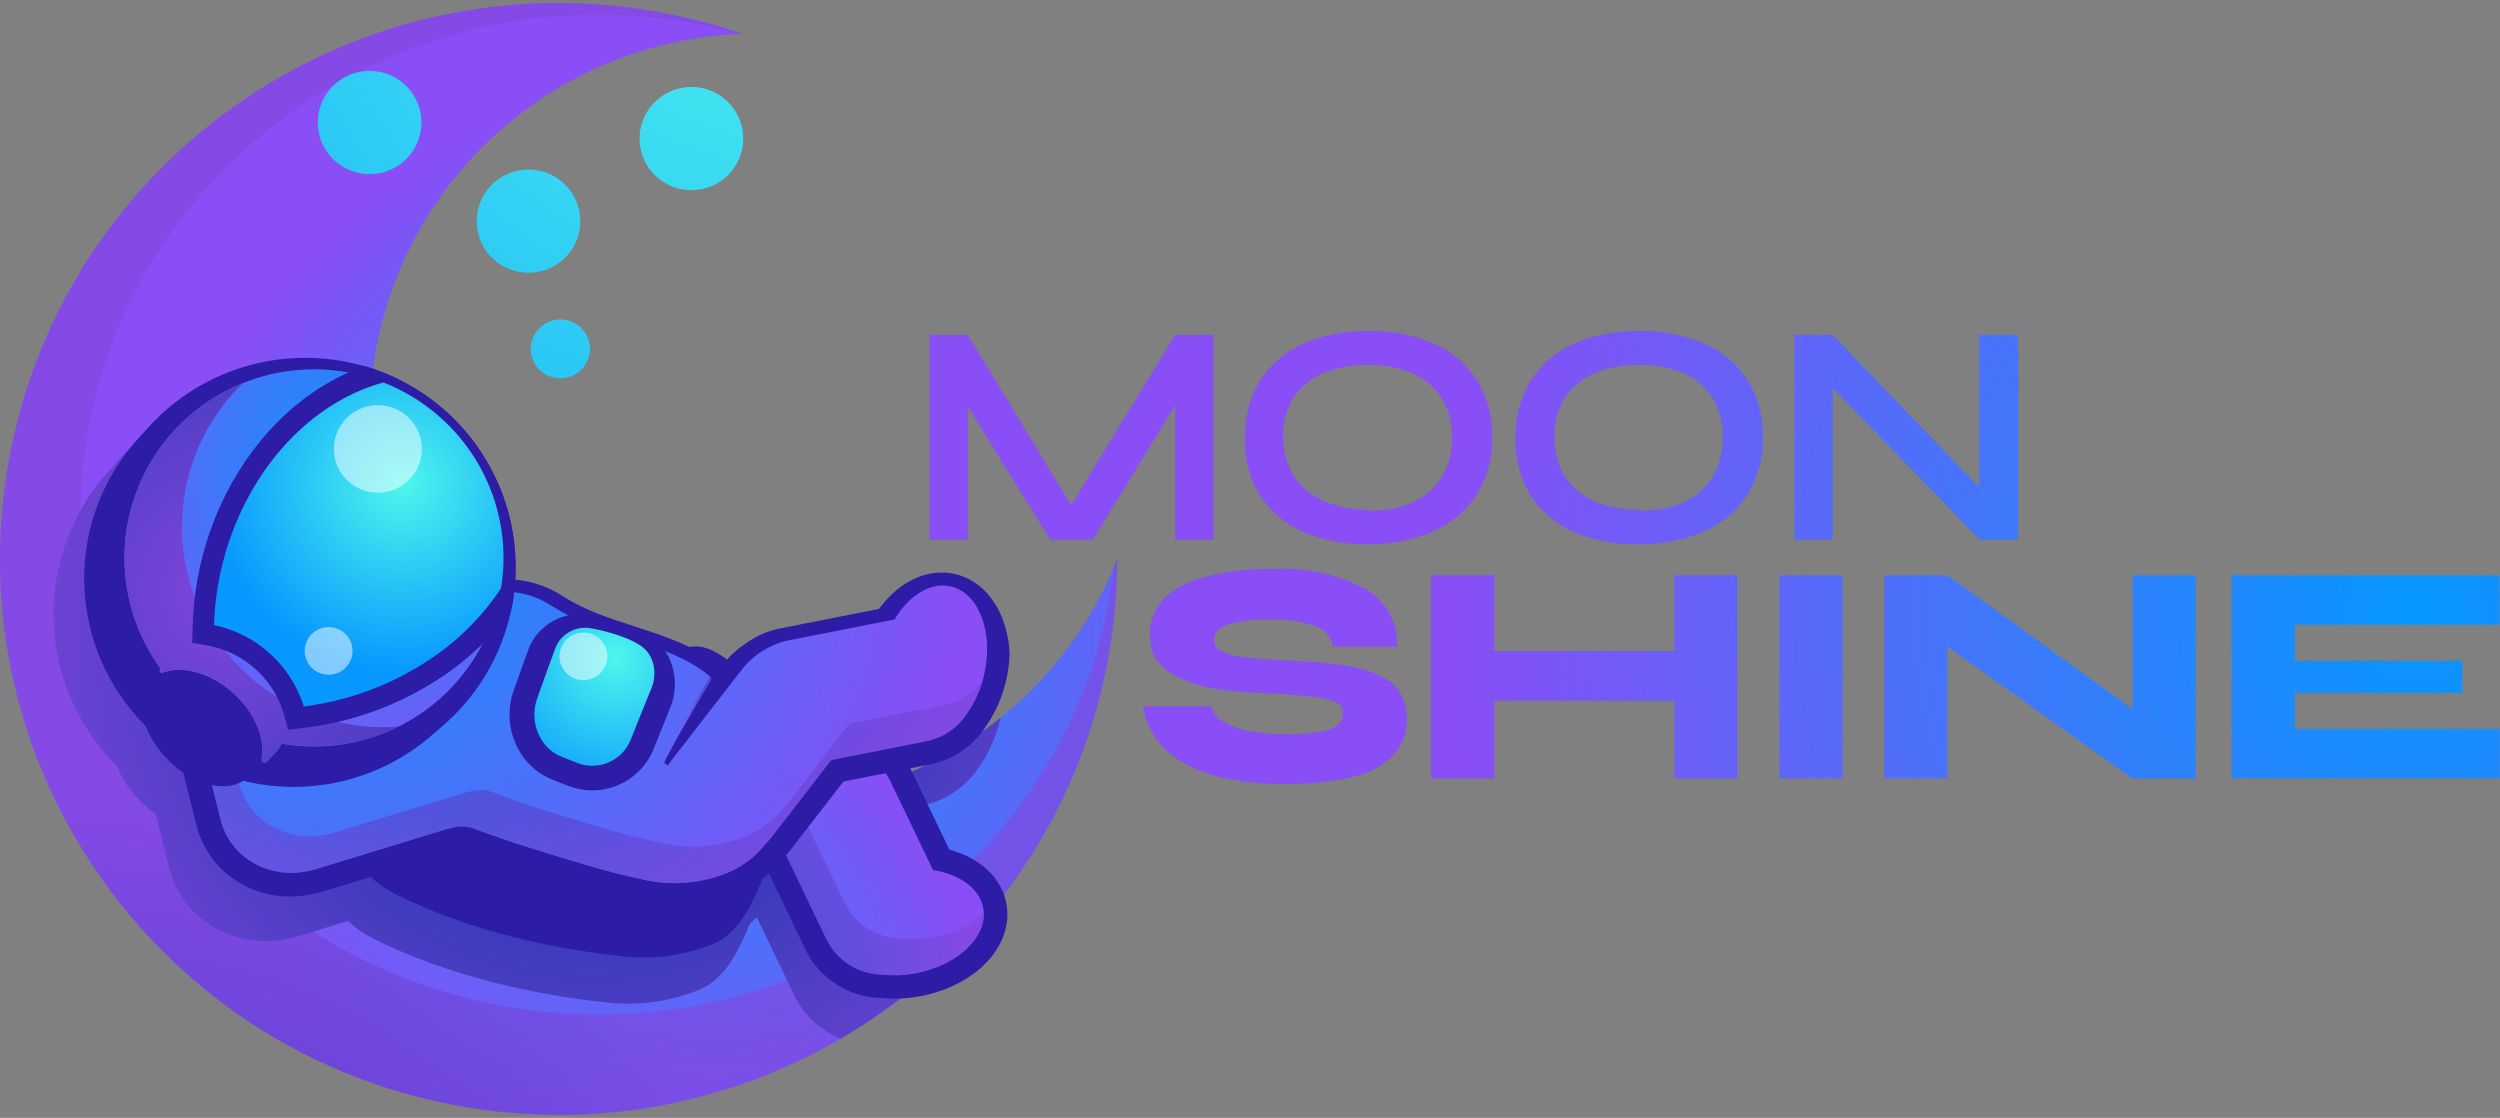
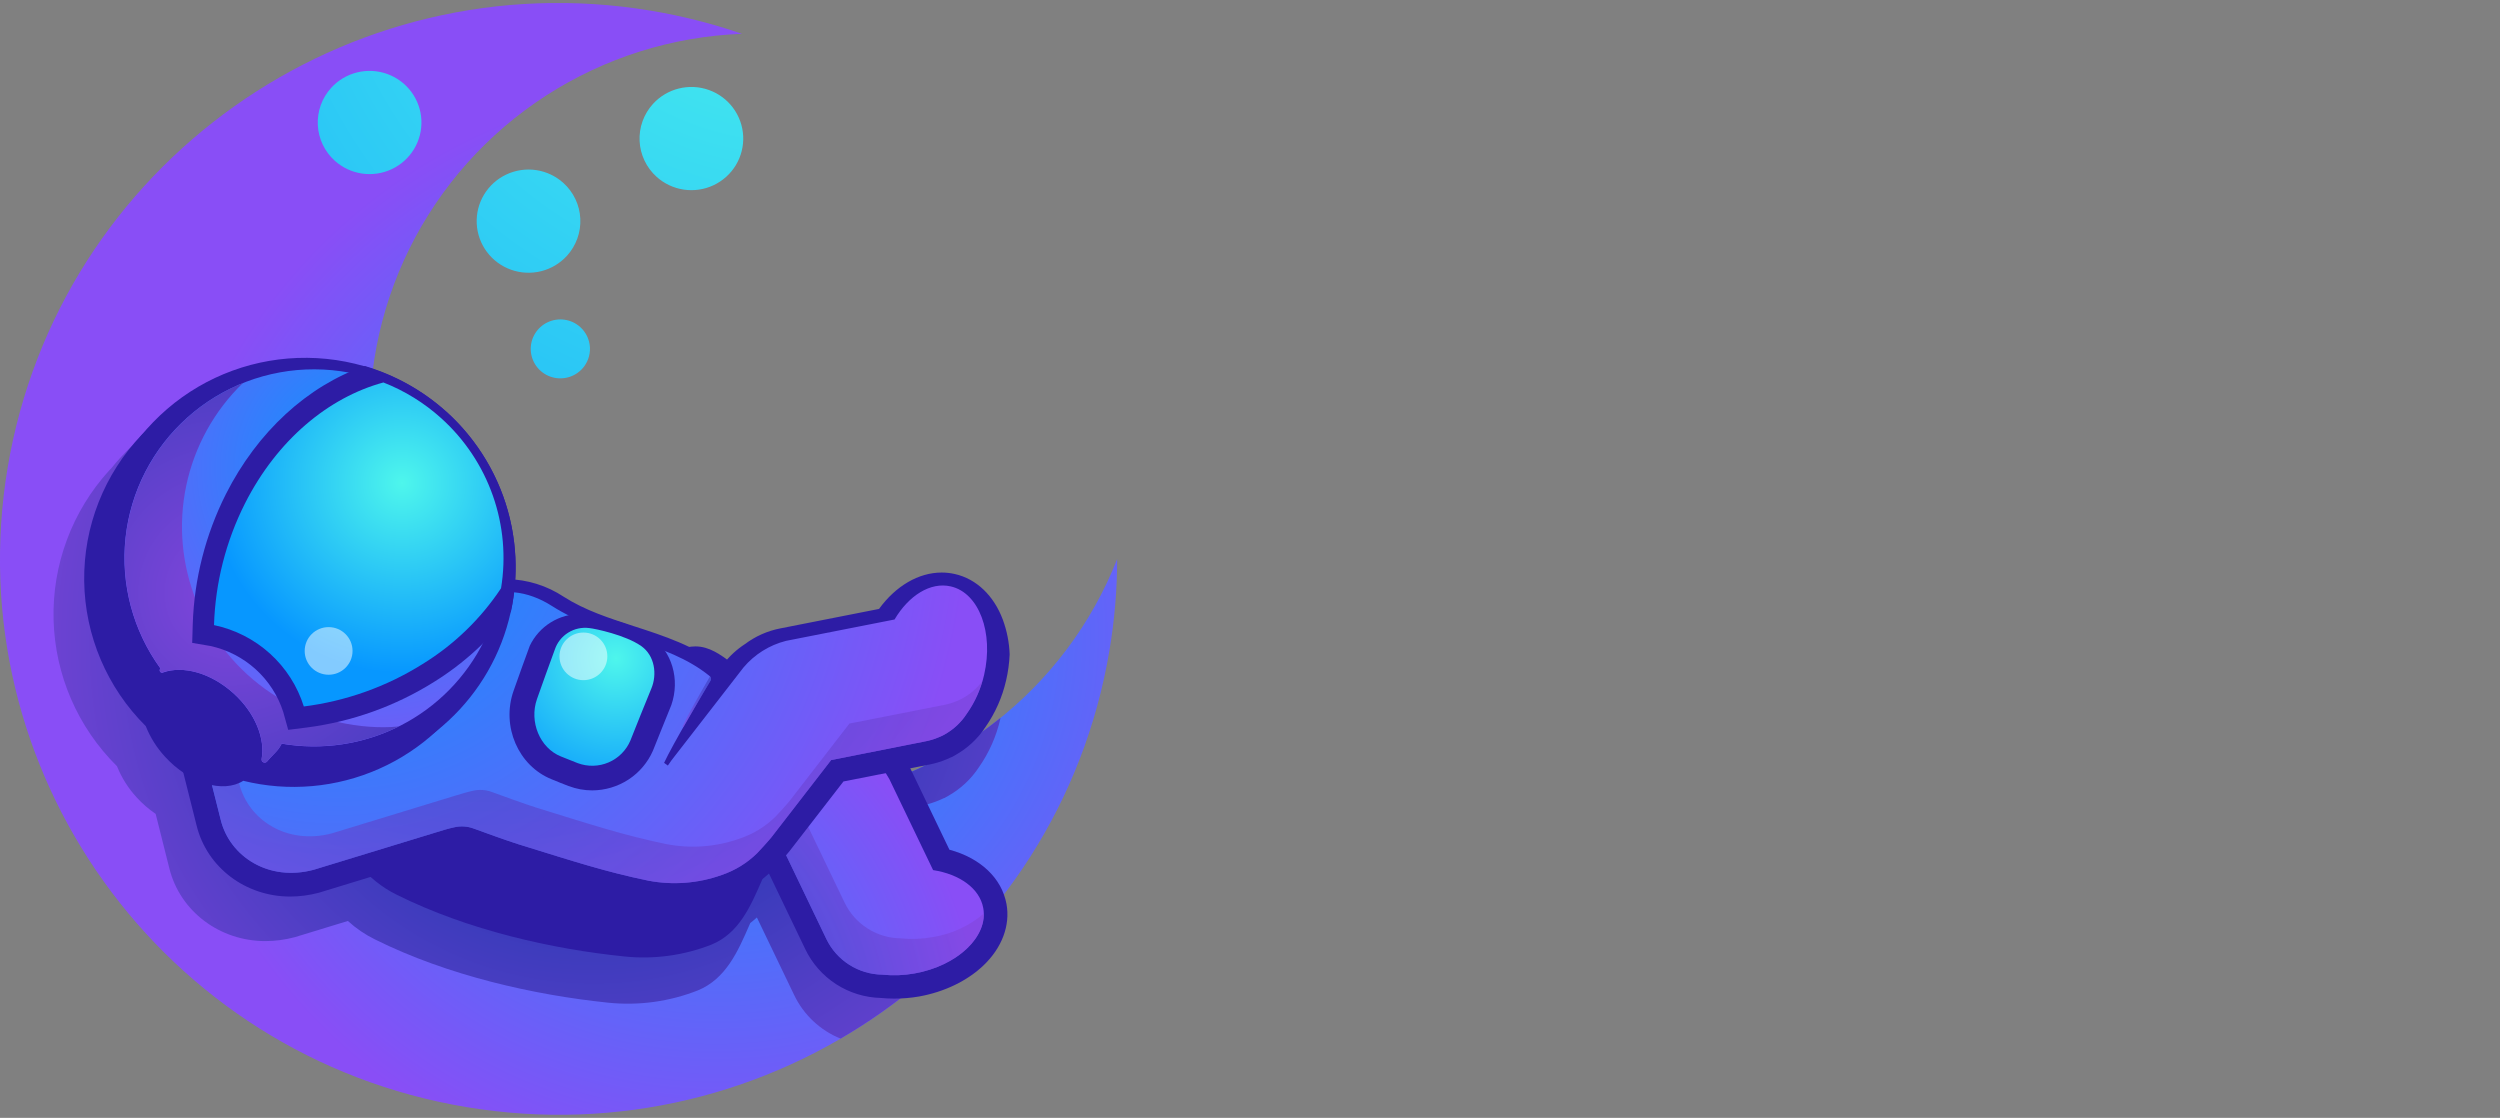
<svg xmlns="http://www.w3.org/2000/svg" width="823" height="368" viewBox="0 0 823 368" fill="none">
  <rect x="0" y="0" width="823" height="368" fill="#808080" stroke="none" />
-   <path fill-rule="evenodd" clip-rule="evenodd" d="M352.623 166.293L318.604 110.235H306V177.652H318.604V133.787L345.697 177.652H359.75L386.842 133.484V177.652H399.447V110.235H386.842L352.623 166.293ZM428.785 175.037C435.652 177.953 443.061 179.365 450.517 179.177C457.995 179.291 465.408 177.779 472.248 174.746C477.982 172.181 482.843 167.989 486.229 162.686C489.669 157.082 491.406 150.594 491.228 144.016C491.418 137.391 489.681 130.853 486.229 125.2C482.838 119.919 477.977 115.752 472.248 113.214C465.402 110.221 457.982 108.782 450.517 109C443.053 108.799 435.636 110.237 428.785 113.214C422.989 115.846 418.081 120.112 414.659 125.491C411.288 131.172 409.605 137.699 409.806 144.307C409.612 150.867 411.296 157.346 414.659 162.977C418.119 168.27 423.022 172.456 428.785 175.037ZM465.004 165.447C460.405 167.304 455.473 168.194 450.517 168.062V167.772C445.635 167.843 440.787 166.954 436.246 165.156C432.303 163.539 428.89 160.846 426.394 157.383C423.77 153.424 422.383 148.77 422.41 144.016C422.242 139.338 423.451 134.714 425.887 130.722C428.333 127.177 431.757 124.425 435.739 122.803C440.334 120.921 445.265 120.006 450.227 120.115C455.192 119.97 460.13 120.886 464.715 122.803C468.68 124.388 472.067 127.151 474.422 130.722C476.916 134.692 478.153 139.327 477.971 144.016C478.163 148.729 476.926 153.39 474.422 157.383C472.129 160.93 468.857 163.732 465.004 165.447ZM517.885 175.037C524.752 177.955 532.162 179.367 539.617 179.177C547.095 179.287 554.508 177.775 561.349 174.746C567.083 172.181 571.943 167.989 575.33 162.686C578.77 157.082 580.507 150.594 580.328 144.016C580.518 137.391 578.782 130.853 575.33 125.2C571.939 119.919 567.078 115.752 561.349 113.214C554.503 110.221 547.082 108.782 539.617 109C532.153 108.797 524.736 110.235 517.885 113.214C512.089 115.846 507.182 120.112 503.76 125.491C500.389 131.172 498.705 137.699 498.906 144.307C498.713 150.867 500.397 157.346 503.76 162.977C507.22 168.27 512.123 172.456 517.885 175.037ZM554.105 165.447C549.505 167.304 544.574 168.194 539.617 168.062V167.772C534.662 167.882 529.735 166.992 525.129 165.156C521.266 163.504 517.932 160.814 515.495 157.383C512.947 153.4 511.636 148.748 511.728 144.016C511.581 139.331 512.816 134.706 515.277 130.722C517.723 127.177 521.147 124.425 525.129 122.803C529.72 120.907 534.654 119.991 539.617 120.115C544.582 119.972 549.52 120.888 554.105 122.803C557.963 124.438 561.244 127.197 563.522 130.722C566.016 134.692 567.254 139.327 567.072 144.016C567.264 148.729 566.026 153.39 563.522 157.383C561.229 160.93 557.957 163.732 554.105 165.447ZM651.536 160.491V110.235H664.358V177.652H651.681L603.364 127.787V177.652H590.687V110.235H603.364L651.536 160.491ZM398.795 232.501H376.484C376.598 235.199 377.396 237.825 378.802 240.129C380.146 242.868 381.989 245.332 384.235 247.393C387.009 249.686 390.079 251.592 393.362 253.06C397.433 254.775 401.686 256.018 406.039 256.765C411.35 257.681 416.732 258.119 422.12 258.073C430.037 258.269 437.947 257.464 445.663 255.675C450.683 254.63 455.275 252.099 458.847 248.411C461.716 245.12 463.243 240.866 463.121 236.496C463.196 233.617 462.469 230.774 461.02 228.287C459.503 225.833 457.316 223.867 454.718 222.621C451.298 220.995 447.663 219.87 443.925 219.279C438.826 218.376 433.67 217.842 428.495 217.681L414.007 216.809C411.11 216.584 408.231 216.172 405.387 215.574C403.781 215.205 402.258 214.54 400.896 213.612C400.51 213.248 400.202 212.81 399.99 212.322C399.778 211.835 399.667 211.31 399.664 210.779C399.664 208.309 401.33 206.493 404.518 205.476C409.058 204.305 413.741 203.792 418.426 203.95C423.347 203.794 428.255 204.532 432.914 206.13C434.439 206.565 435.806 207.435 436.848 208.634C437.889 209.834 438.561 211.311 438.781 212.886H459.934C460.109 209.103 459.251 205.344 457.45 202.015C455.65 198.686 452.977 195.913 449.72 193.998C440.355 189.014 429.807 186.702 419.223 187.314C411.605 187.148 404.001 188.028 396.622 189.929C391.511 191.072 386.805 193.583 383.003 197.194C380.036 200.44 378.428 204.706 378.512 209.108C378.454 211.949 379.208 214.747 380.685 217.172C382.453 219.578 384.794 221.502 387.494 222.766C390.888 224.474 394.493 225.72 398.215 226.471C403.151 227.321 408.135 227.855 413.138 228.069C420.527 228.36 426.394 228.723 430.596 229.232C433.643 229.363 436.65 229.976 439.506 231.048C440.247 231.31 440.892 231.79 441.357 232.425C441.822 233.059 442.086 233.82 442.114 234.607C442.143 235.372 442.002 236.134 441.702 236.838C441.401 237.542 440.948 238.17 440.375 238.676C438.651 239.932 436.627 240.708 434.507 240.928C430.938 241.488 427.326 241.731 423.714 241.654C419.514 241.727 415.316 241.387 411.182 240.637C408.122 240.083 405.181 239.001 402.489 237.441C401.549 236.94 400.731 236.238 400.093 235.384C399.454 234.53 399.011 233.546 398.795 232.501ZM491.952 230.685V256.256H471.089V189.348H491.952V214.339H551.207V189.348H571.997V256.256H551.207V230.685H491.952ZM606.551 189.348H585.761V256.256H606.551V189.348ZM702.026 233.439V189.348H722.816V256.256H701.881L641.032 212.826V256.256H620.315V189.348H641.032L702.026 233.439ZM755.486 239.911V228.142H810.613V217.535H755.486V205.694H822.855V189.348H734.624V256.256H822.928V239.911H755.486Z" fill="url(#paint0_radial_64_210)" />
  <g clip-path="url(#clip0_64_210)">
    <path d="M367.775 184.032C367.757 194.114 366.907 204.177 365.234 214.12C348.515 313.801 253.761 381.109 153.596 364.463C53.432 347.817 -14.194 253.528 2.533 153.847C19.26 54.166 113.998 -13.133 214.171 3.505C224.405 5.203 234.477 7.754 244.282 11.132C221.322 12 199.025 19.03 179.752 31.477C160.479 43.925 144.947 61.328 134.799 81.842C124.652 102.357 120.268 125.221 122.111 148.012C123.954 170.804 131.956 192.676 145.269 211.312C158.581 229.948 176.71 244.655 197.735 253.875C218.761 263.096 241.9 266.487 264.704 263.69C287.508 260.892 309.127 252.011 327.273 237.985C345.419 223.959 359.417 205.312 367.783 184.016L367.775 184.032Z" fill="url(#paint1_radial_64_210)" />
-     <path opacity="0.6" d="M366.574 186.976C357.488 269.58 285.065 333.944 197.084 333.944C102.943 333.944 26.622 260.277 26.622 169.403C26.622 78.529 102.943 4.863 197.084 4.863C212.925 4.847 228.695 6.967 243.963 11.165H244.274C234.469 7.787 224.397 5.235 214.162 3.537C114.006 -13.101 19.26 54.207 2.525 153.879C-14.21 253.552 53.432 347.849 153.588 364.495C253.744 381.141 348.499 313.834 365.226 214.153C366.899 204.21 367.749 194.147 367.767 184.065C367.391 185.016 366.983 186 366.574 186.976Z" fill="url(#paint2_radial_64_210)" />
    <path d="M324.287 302.189C320.444 298.164 315.521 295.321 310.102 294L296.987 266.726C296.987 266.652 296.913 266.579 296.873 266.498L303.45 265.205C305.412 264.814 307.328 264.225 309.17 263.448C309.693 263.237 310.225 262.993 310.747 262.741H310.854L312.022 262.09L312.21 261.977C316.258 259.681 319.7 256.462 322.253 252.584C325.611 247.788 328.003 242.389 329.296 236.686C329.296 236.564 329.345 236.442 329.37 236.32C310.419 251.628 287.449 261.195 263.191 263.885C238.934 266.575 214.411 262.273 192.539 251.493C170.667 240.712 152.368 223.906 139.817 203.073C127.267 182.241 120.994 158.259 121.745 133.981C108 127.753 92.623 126.031 77.831 129.066C63.04 132.1 49.6 139.733 39.451 150.862C38.511 151.895 37.613 152.961 36.738 154.042C36.501 154.294 36.248 154.538 36.011 154.798C23.752 168.241 17.171 185.868 17.637 204.015C18.102 222.162 25.579 239.433 38.511 252.235C40.036 256.047 42.252 259.548 45.048 262.562C46.893 264.588 48.972 266.39 51.242 267.929L55.761 285.909C59.275 299.977 72.267 309.808 87.36 309.808C90.613 309.799 93.851 309.37 96.994 308.532L97.141 308.491L114.521 303.181C117.187 305.618 120.189 307.663 123.436 309.255C147.542 321.25 176.068 327.593 200.247 330.089C210.276 331.122 220.407 329.727 229.778 326.023C238.979 322.209 242.901 313.264 246.782 304.336C246.848 304.173 246.921 304.01 246.987 303.856C247.747 303.27 248.474 302.669 249.168 302.034L261.425 327.536C264.537 334.061 269.992 339.19 276.714 341.913C294.709 331.435 310.793 318.005 324.287 302.189Z" fill="url(#paint3_radial_64_210)" />
    <path d="M294.307 328.739C292.869 328.739 291.422 328.666 290.009 328.528C284.762 328.406 279.653 326.836 275.251 323.993C270.848 321.15 267.326 317.146 265.078 312.427L252.584 286.405L225.619 274.882C218.428 271.727 213.362 266.368 211.041 259.382C205.819 243.769 215.527 224.903 217.423 221.455C220.65 214.307 225.431 212.795 228.912 212.795C233.52 212.795 237.214 215.527 240.785 218.178C243.048 220.003 245.516 221.561 248.139 222.822L283.766 238.053C290.621 241.203 296.246 246.509 299.773 253.153L312.545 279.72C322.718 282.453 329.77 289.048 331.339 297.611C332.614 304.636 329.852 312.004 323.756 317.818C318.42 322.909 310.895 326.544 302.584 328.04C299.851 328.517 297.081 328.751 294.307 328.739Z" fill="#2D1CA5" />
    <path d="M323.691 298.936C322.506 292.431 315.879 287.787 307.177 286.437L292.771 256.471C290.062 251.529 285.856 247.562 280.751 245.136L245.124 229.913C234.583 225.408 228.871 214.413 224.344 224.903C224.344 224.903 205.73 257.805 228.732 267.889L258.296 280.517L272.04 309.117C273.71 312.591 276.323 315.532 279.583 317.606C282.843 319.681 286.621 320.808 290.491 320.86C294.047 321.227 297.638 321.087 301.154 320.445C315.299 317.9 325.382 308.247 323.691 298.936Z" fill="url(#paint4_radial_64_210)" />
    <path d="M186.633 84.214C184.365 86.703 181.405 88.466 178.13 89.281C174.854 90.096 171.409 89.926 168.231 88.792C165.052 87.659 162.283 85.612 160.273 82.912C158.263 80.212 157.103 76.98 156.94 73.623C156.776 70.267 157.616 66.938 159.354 64.057C161.092 61.176 163.65 58.873 166.703 57.439C169.757 56.004 173.169 55.503 176.509 55.999C179.848 56.495 182.965 57.966 185.465 60.225C188.815 63.252 190.82 67.48 191.039 71.978C191.258 76.477 189.674 80.878 186.633 84.214ZM214.963 34.203C217.232 31.714 220.191 29.95 223.467 29.135C226.742 28.32 230.187 28.49 233.366 29.624C236.544 30.757 239.314 32.804 241.323 35.504C243.333 38.204 244.493 41.437 244.657 44.793C244.82 48.149 243.98 51.478 242.242 54.359C240.504 57.24 237.946 59.543 234.893 60.978C231.84 62.412 228.427 62.913 225.088 62.417C221.748 61.921 218.631 60.45 216.132 58.192C214.472 56.693 213.125 54.884 212.168 52.867C211.211 50.85 210.662 48.666 210.554 46.438C210.445 44.21 210.779 41.983 211.535 39.884C212.292 37.784 213.457 35.854 214.963 34.203ZM191.683 121.376C190.387 122.796 188.697 123.802 186.827 124.267C184.957 124.731 182.99 124.634 181.175 123.986C179.361 123.338 177.78 122.17 176.633 120.629C175.486 119.087 174.823 117.242 174.729 115.326C174.636 113.409 175.115 111.509 176.107 109.864C177.098 108.219 178.558 106.903 180.301 106.083C182.043 105.264 183.991 104.976 185.898 105.258C187.805 105.54 189.585 106.378 191.013 107.666C191.963 108.521 192.734 109.555 193.282 110.708C193.83 111.86 194.144 113.109 194.207 114.383C194.269 115.656 194.078 116.93 193.645 118.13C193.212 119.33 192.545 120.433 191.683 121.376ZM110.199 52.906C112.699 55.164 115.815 56.633 119.154 57.128C122.494 57.623 125.905 57.122 128.958 55.687C132.011 54.252 134.568 51.949 136.305 49.069C138.043 46.188 138.883 42.859 138.72 39.504C138.556 36.148 137.397 32.916 135.387 30.216C133.378 27.516 130.609 25.469 127.432 24.335C124.254 23.201 120.809 23.03 117.534 23.845C114.258 24.659 111.299 26.421 109.03 28.909C105.989 32.246 104.404 36.648 104.623 41.148C104.842 45.648 106.848 49.877 110.199 52.906Z" fill="url(#paint5_radial_64_210)" />
    <path d="M234.247 310.955C243.236 307.239 247.027 298.521 250.811 289.812C252.045 286.99 253.262 284.12 254.521 281.266C258.296 272.54 257.716 261.708 253.703 253.178C249.683 244.509 242.264 238.142 232.335 235.003C208.826 227.839 185.342 216.536 161.874 203.931C151.979 198.629 141.446 198.93 132.457 204.037C123.469 209.144 116.025 218.821 112.233 229.522C110.991 233.084 109.749 236.578 108.507 240.004C104.716 250.446 105.312 260.44 109.324 270.385C113.328 280.143 120.764 289.788 130.643 294.569C154.119 306.255 181.902 312.459 205.444 314.858C215.221 315.889 225.103 314.549 234.247 310.955Z" fill="#2D1CA5" />
    <path opacity="0.6" d="M307.128 308.483C303.625 309.124 300.048 309.266 296.505 308.906C292.635 308.852 288.857 307.724 285.596 305.648C282.336 303.571 279.724 300.63 278.054 297.155L264.302 268.564L234.738 255.927C219.212 249.136 222.636 231.986 226.501 221.521C225.556 222.489 224.822 223.64 224.344 224.903C224.344 224.903 205.73 257.805 228.732 267.889L258.296 280.517L272.04 309.117C273.71 312.591 276.323 315.531 279.583 317.606C282.843 319.681 286.621 320.808 290.491 320.86C294.047 321.227 297.638 321.087 301.154 320.445C314.392 318.062 324.034 309.475 323.871 300.733C319.115 304.805 313.32 307.487 307.128 308.483Z" fill="url(#paint6_radial_64_210)" />
    <path d="M314.384 188.977C312.947 188.649 311.478 188.482 310.004 188.481C302.388 188.481 294.871 192.904 289.38 200.459L256.882 206.867C252.66 207.687 248.681 209.453 245.246 212.031C242.542 213.788 240.155 215.988 238.186 218.536L237.475 219.447C228.756 212.641 218.567 209.339 208.712 206.151C200.418 203.46 192.582 200.923 185.587 196.458C180.047 192.784 173.564 190.766 166.908 190.644C162.297 190.635 157.751 191.728 153.654 193.832C144.714 198.263 137.09 207.827 133.225 219.463C131.918 223.432 130.774 226.936 129.671 230.181C129.661 230.22 129.647 230.258 129.63 230.295L129.017 230.474L117.577 233.97L114.897 223.318C113.928 219.458 112.205 215.826 109.825 212.629C107.445 209.433 104.455 206.734 101.026 204.688C97.597 202.642 93.797 201.289 89.843 200.706C85.888 200.122 81.857 200.32 77.979 201.288C63.622 204.85 54.633 214.568 53.735 226.245C53.845 227.891 54.102 229.524 54.503 231.124L64.75 271.865C68.173 285.567 80.831 295.147 95.531 295.147C98.699 295.136 101.852 294.718 104.912 293.903L105.059 293.862L145.556 281.477L146.577 281.168C148.13 280.68 149.478 280.265 150.761 279.989C151.109 279.902 151.465 279.856 151.823 279.851C152.131 279.844 152.437 279.899 152.722 280.013C154.659 280.761 164.726 284.372 167.945 285.364L174.09 287.275C189.354 292.008 198.604 294.87 211.409 297.529C214.728 298.192 218.107 298.514 221.492 298.489C227.731 298.471 233.922 297.404 239.804 295.334H239.902C245.998 293.089 250.794 290.105 254.561 286.202C255.158 285.584 258.647 281.802 259.824 280.306L277.662 257.26L306.025 251.674C307.941 251.297 309.814 250.724 311.614 249.966C312.137 249.755 312.651 249.519 313.158 249.275H313.256L314.4 248.64L314.588 248.527C318.538 246.293 321.899 243.157 324.394 239.378C327.651 234.715 329.971 229.468 331.225 223.928C331.874 221.126 332.26 218.27 332.377 215.397C332.236 211.509 331.48 207.667 330.138 204.013C327.156 196.027 321.419 190.587 314.384 188.977Z" fill="#2D1CA5" />
    <path d="M312.986 193.043C306.286 191.506 299.152 196.06 294.478 203.939L258.753 210.974C253.272 212.366 248.369 215.438 244.74 219.756L221.043 250.316C220.618 250.877 220.226 251.446 219.858 252.023L218.616 251.137C221.484 244.957 231.477 228.107 233.88 224.082C234.027 223.84 234.082 223.553 234.034 223.273C233.986 222.994 233.838 222.741 233.618 222.562C219.147 210.795 198.563 210.258 181.69 199.483C173.518 194.271 164.873 193.466 157.511 197.247C150.156 200.874 144.069 209.095 141.005 218.333C139.817 221.96 138.629 225.546 137.442 229.091C136.962 230.533 136.561 231.998 136.241 233.483C134.685 233.626 133.149 233.929 131.657 234.385L112.331 240.297L107.641 221.667C106.921 218.801 105.64 216.105 103.872 213.731C102.105 211.358 99.885 209.355 97.339 207.835C94.793 206.316 91.972 205.311 89.035 204.876C86.099 204.442 83.106 204.588 80.226 205.306C68.116 208.323 59.389 217.154 62.421 229.205L72.668 269.954C75.675 281.981 88.406 290.284 103.22 286.34L143.57 274.004C145.597 273.386 147.468 272.776 149.396 272.377C151.563 271.841 153.843 271.972 155.933 272.752C157.756 273.459 167.684 277.013 170.642 277.923C189.501 283.754 199.299 286.982 213.386 289.902C221.467 291.459 229.82 290.818 237.565 288.048C241.971 286.557 245.978 284.087 249.283 280.827C250.002 280.087 253.172 276.63 253.989 275.573L273.601 250.21L304.856 244.005C306.258 243.729 307.628 243.306 308.942 242.745C309.55 242.512 310.142 242.24 310.715 241.932L311.042 241.745C313.962 240.098 316.438 237.771 318.257 234.963C320.988 231.101 322.931 226.744 323.977 222.139C327.18 208.225 322.269 195.165 312.986 193.043Z" fill="url(#paint7_radial_64_210)" />
    <g opacity="0.6">
      <path d="M224.965 239.403C228.593 233.035 232.523 226.392 233.913 224.082C234.046 223.857 234.101 223.595 234.068 223.336C234.036 223.077 233.918 222.836 233.733 222.651C230.203 228.734 226.28 235.662 224.654 239.183L224.965 239.403Z" fill="url(#paint8_radial_64_210)" />
      <path d="M317.064 229.783L316.737 229.97C316.163 230.276 315.571 230.548 314.964 230.783C313.65 231.344 312.281 231.767 310.878 232.043L279.639 238.191L260.028 263.554C259.211 264.62 256.04 268.076 255.321 268.816C252.018 272.077 248.011 274.544 243.604 276.029C235.859 278.802 227.506 279.446 219.425 277.891C205.337 274.972 195.548 271.743 176.68 265.913C173.731 265.002 163.802 261.448 161.972 260.741C159.894 259.965 157.629 259.835 155.476 260.367C153.556 260.79 151.676 261.399 149.658 261.993L109.3 274.329C94.485 278.257 81.754 269.97 78.755 257.943L68.459 217.251C67.984 215.393 67.791 213.474 67.887 211.559C65.386 213.681 63.546 216.47 62.584 219.598C61.621 222.725 61.576 226.061 62.453 229.213L72.7 269.962C75.707 281.989 88.438 290.292 103.253 286.348L143.603 274.012C145.629 273.394 147.501 272.784 149.429 272.386C151.596 271.85 153.875 271.98 155.966 272.76C157.788 273.467 167.717 277.021 170.675 277.932C189.534 283.762 199.331 286.991 213.419 289.91C221.499 291.467 229.852 290.827 237.598 288.056C242.004 286.565 246.011 284.096 249.315 280.835C250.034 280.095 253.205 276.639 254.022 275.581L273.633 250.218L304.856 244.005C306.258 243.729 307.628 243.306 308.942 242.745C309.55 242.512 310.142 242.24 310.715 241.932C310.829 241.875 310.935 241.81 311.042 241.745C313.962 240.098 316.438 237.771 318.257 234.963C320.555 231.707 322.284 228.089 323.372 224.261C321.671 226.512 319.524 228.391 317.064 229.783Z" fill="url(#paint9_radial_64_210)" />
-       <path d="M142.279 221.529C142.6 220.045 143.001 218.579 143.48 217.138C144.641 213.69 145.796 210.204 146.945 206.68C144.402 210.249 142.411 214.177 141.037 218.333L139.869 221.887C140.665 221.724 141.47 221.605 142.279 221.529Z" fill="url(#paint10_radial_64_210)" />
    </g>
    <path d="M214.93 247.168C215.87 244.818 216.9 242.241 217.897 239.777C218.959 237.126 220.046 234.426 221.002 232.1C223.927 223.692 221.239 214.381 214.334 209.542C207.249 204.582 195.303 202.411 193.399 202.224C192.707 202.152 192.011 202.117 191.315 202.118C187.784 202.071 184.313 203.034 181.315 204.892C178.317 206.75 175.917 209.425 174.401 212.6C172.685 217.268 170.895 222.244 169.065 227.432C164.979 239.069 170.601 252.121 181.6 256.536C183.512 257.35 185.391 258.065 187.197 258.773H187.246C189.699 259.714 192.306 260.197 194.935 260.196C199.179 260.188 203.328 258.953 206.879 256.64C210.429 254.327 213.226 251.036 214.93 247.168Z" fill="#2D1CA5" />
    <path d="M214.416 226.684C212.463 231.344 209.513 238.825 207.535 243.761C206.174 246.998 203.606 249.584 200.37 250.976C197.133 252.368 193.481 252.458 190.18 251.226C188.341 250.511 186.511 249.779 184.672 249.031C177.694 246.242 174.164 237.573 176.77 230.14C178.723 224.611 180.676 219.187 182.629 213.877C183.393 211.558 184.947 209.578 187.023 208.279C189.098 206.979 191.565 206.443 193.996 206.761C195.965 206.965 205.909 209.054 211.057 212.657C215.609 215.836 216.369 222.049 214.416 226.684Z" fill="url(#paint11_radial_64_210)" />
    <path d="M143.088 139.429C129.723 127.4 112.163 121.047 94.155 121.725C76.148 122.404 59.12 130.06 46.708 143.061C34.295 156.061 27.48 173.375 27.718 191.307C27.956 209.238 35.228 226.367 47.982 239.037C49.457 242.749 51.604 246.161 54.315 249.104C62.38 257.943 73.468 261.22 80.079 257.041C95.005 260.717 110.737 259.331 124.781 253.103C138.826 246.875 150.381 236.161 157.615 222.658C164.849 209.156 167.348 193.637 164.717 178.56C162.086 163.484 154.474 149.713 143.088 139.429Z" fill="#2D1CA5" />
    <path d="M69.089 236.491C65.003 232.775 60.051 230.555 55.916 230.555C54.961 230.538 54.01 230.687 53.105 230.994C52.243 231.304 51.334 231.464 50.417 231.466C48.942 231.471 47.495 231.06 46.245 230.282C44.994 229.503 43.99 228.389 43.349 227.067C43.076 226.512 42.867 225.928 42.728 225.326C33.317 211.317 29.373 194.369 31.637 177.669C33.902 160.969 42.218 145.667 55.023 134.641C67.829 123.615 84.24 117.624 101.172 117.794C118.105 117.965 134.391 124.285 146.97 135.567C157.348 144.939 164.631 157.219 167.863 170.79C171.094 184.361 170.122 198.588 165.073 211.598C160.025 224.609 151.137 235.794 139.579 243.681C128.021 251.569 114.334 255.79 100.319 255.788C97.863 255.788 95.408 255.658 92.965 255.398C92.606 255.788 92.238 256.211 91.879 256.545C91.274 257.114 73.166 240.175 69.089 236.491Z" fill="#2D1CA5" />
    <path d="M145.278 137.705C133.856 127.382 118.995 121.637 103.566 121.581C88.137 121.525 73.234 127.162 61.737 137.402C50.24 147.643 42.964 161.76 41.316 177.027C39.667 192.294 43.763 207.627 52.811 220.065C52.663 220.201 52.571 220.386 52.552 220.585C52.533 220.785 52.588 220.984 52.708 221.145C52.827 221.307 53.002 221.418 53.199 221.459C53.396 221.5 53.602 221.467 53.776 221.366C60.198 219.057 69.301 221.447 76.876 228.262C84.132 234.816 87.343 243.379 86.109 249.885C86.076 250.105 86.116 250.331 86.223 250.527C86.33 250.724 86.499 250.88 86.703 250.972C86.907 251.064 87.136 251.087 87.355 251.037C87.574 250.988 87.771 250.869 87.915 250.698C88.88 249.527 90.105 248.364 91.02 247.339C91.706 246.584 92.278 245.735 92.72 244.818C106.029 247.11 119.726 245.04 131.752 238.92C143.779 232.801 153.484 222.962 159.409 210.883C165.335 198.803 167.161 185.136 164.613 171.936C162.064 158.736 155.28 146.715 145.278 137.681V137.705Z" fill="url(#paint12_radial_64_210)" />
-     <path d="M126.263 239.403C113.067 239.406 100.169 235.493 89.219 228.163C78.27 220.833 69.766 210.42 64.795 198.254C59.824 186.089 58.612 172.724 61.314 159.87C64.017 147.015 70.51 135.255 79.965 126.093C71.199 129.633 63.356 135.111 57.03 142.111C50.703 149.11 46.059 157.45 43.446 166.498C40.834 175.547 40.322 185.068 41.95 194.342C43.578 203.617 47.303 212.401 52.844 220.032C52.696 220.168 52.604 220.353 52.584 220.553C52.565 220.752 52.621 220.952 52.74 221.113C52.86 221.274 53.035 221.386 53.232 221.426C53.429 221.467 53.634 221.434 53.808 221.333C60.231 219.024 69.334 221.415 76.909 228.229C84.165 234.784 87.376 243.346 86.142 249.852C86.109 250.073 86.148 250.299 86.255 250.495C86.363 250.691 86.531 250.847 86.736 250.939C86.94 251.031 87.169 251.054 87.388 251.005C87.607 250.955 87.804 250.836 87.948 250.665C88.912 249.494 90.138 248.331 91.053 247.307C91.738 246.552 92.311 245.703 92.753 244.786C105.88 247.031 119.384 245.055 131.305 239.142C129.614 239.321 127.955 239.403 126.263 239.403Z" fill="url(#paint13_radial_64_210)" />
+     <path d="M126.263 239.403C113.067 239.406 100.169 235.493 89.219 228.163C78.27 220.833 69.766 210.42 64.795 198.254C59.824 186.089 58.612 172.724 61.314 159.87C64.017 147.015 70.51 135.255 79.965 126.093C71.199 129.633 63.356 135.111 57.03 142.111C50.703 149.11 46.059 157.45 43.446 166.498C40.834 175.547 40.322 185.068 41.95 194.342C43.578 203.617 47.303 212.401 52.844 220.032C52.696 220.168 52.604 220.353 52.584 220.553C52.565 220.752 52.621 220.952 52.74 221.113C52.86 221.274 53.035 221.386 53.232 221.426C60.231 219.024 69.334 221.415 76.909 228.229C84.165 234.784 87.376 243.346 86.142 249.852C86.109 250.073 86.148 250.299 86.255 250.495C86.363 250.691 86.531 250.847 86.736 250.939C86.94 251.031 87.169 251.054 87.388 251.005C87.607 250.955 87.804 250.836 87.948 250.665C88.912 249.494 90.138 248.331 91.053 247.307C91.738 246.552 92.311 245.703 92.753 244.786C105.88 247.031 119.384 245.055 131.305 239.142C129.614 239.321 127.955 239.403 126.263 239.403Z" fill="url(#paint13_radial_64_210)" />
    <path d="M146.97 135.567C139.26 128.591 130.067 123.438 120.078 120.49C101.202 127.044 84.72 142.178 74.376 162.638C67.653 175.988 63.925 190.632 63.45 205.558L63.271 211.64L69.285 212.665C74.84 213.88 79.977 216.526 84.181 220.338C88.386 224.15 91.511 228.994 93.243 234.385L94.877 240.265L100.957 239.5C115.862 237.585 130.169 232.463 142.884 224.489C152.71 218.391 161.302 210.517 168.215 201.272C170.759 189.424 170.137 177.119 166.409 165.585C162.681 154.051 155.978 143.692 146.97 135.542V135.567Z" fill="#2D1CA5" />
    <path d="M145.278 137.705C139.695 132.654 133.236 128.655 126.214 125.906C108.18 130.826 91.266 144.764 80.635 165.752C74.357 178.201 70.882 191.863 70.453 205.785C77.33 207.228 83.696 210.471 88.893 215.18C94.09 219.889 97.93 225.893 100.017 232.572C113.915 230.81 127.257 226.045 139.109 218.609C149.44 212.256 158.257 203.74 164.946 193.653C166.619 183.434 165.696 172.962 162.26 163.19C158.825 153.418 152.987 144.657 145.278 137.705Z" fill="url(#paint14_radial_64_210)" />
-     <path opacity="0.5" d="M124.4 162.207C132.402 162.207 138.888 155.751 138.888 147.789C138.888 139.826 132.402 133.371 124.4 133.371C116.399 133.371 109.913 139.826 109.913 147.789C109.913 155.751 116.399 162.207 124.4 162.207Z" fill="white" />
    <path opacity="0.5" d="M192.059 223.911C196.409 223.911 199.936 220.402 199.936 216.072C199.936 211.743 196.409 208.233 192.059 208.233C187.708 208.233 184.182 211.743 184.182 216.072C184.182 220.402 187.708 223.911 192.059 223.911Z" fill="white" />
    <path opacity="0.5" d="M108.18 222.122C112.531 222.122 116.057 218.613 116.057 214.283C116.057 209.954 112.531 206.444 108.18 206.444C103.83 206.444 100.303 209.954 100.303 214.283C100.303 218.613 103.83 222.122 108.18 222.122Z" fill="white" />
  </g>
  <defs>
    <radialGradient id="paint0_radial_64_210" cx="0" cy="0" r="1" gradientUnits="userSpaceOnUse" gradientTransform="translate(796.448 200.783) rotate(-161.881) scale(320.858 311.616)">
      <stop offset="0.01" stop-color="#0797FF" />
      <stop offset="1" stop-color="#894EF6" />
    </radialGradient>
    <radialGradient id="paint1_radial_64_210" cx="0" cy="0" r="1" gradientUnits="userSpaceOnUse" gradientTransform="translate(235.596 209.119) scale(183.888 183)">
      <stop offset="0.01" stop-color="#0797FF" />
      <stop offset="1" stop-color="#894EF6" />
    </radialGradient>
    <radialGradient id="paint2_radial_64_210" cx="0" cy="0" r="1" gradientUnits="userSpaceOnUse" gradientTransform="translate(28.69 510.455) scale(250.459 249.25)">
      <stop offset="0.01" stop-color="#0032A0" />
      <stop offset="1" stop-color="#8246DC" />
    </radialGradient>
    <radialGradient id="paint3_radial_64_210" cx="0" cy="0" r="1" gradientUnits="userSpaceOnUse" gradientTransform="translate(195.401 211.713) scale(213.018 211.99)">
      <stop offset="0.01" stop-color="#0032A0" />
      <stop offset="1" stop-color="#8246DC" />
    </radialGradient>
    <radialGradient id="paint4_radial_64_210" cx="0" cy="0" r="1" gradientUnits="userSpaceOnUse" gradientTransform="translate(178.83 346.532) scale(144.682 143.983)">
      <stop offset="0.01" stop-color="#0797FF" />
      <stop offset="1" stop-color="#894EF6" />
    </radialGradient>
    <radialGradient id="paint5_radial_64_210" cx="0" cy="0" r="1" gradientUnits="userSpaceOnUse" gradientTransform="translate(260.257 -44.693) scale(372.065 370.269)">
      <stop stop-color="#4EF6EC" />
      <stop offset="1" stop-color="#0797FF" />
    </radialGradient>
    <radialGradient id="paint6_radial_64_210" cx="0" cy="0" r="1" gradientUnits="userSpaceOnUse" gradientTransform="translate(178.83 346.28) scale(144.641 143.943)">
      <stop offset="0.01" stop-color="#0032A0" />
      <stop offset="1" stop-color="#8246DC" />
    </radialGradient>
    <radialGradient id="paint7_radial_64_210" cx="0" cy="0" r="1" gradientUnits="userSpaceOnUse" gradientTransform="translate(111.383 166.484) scale(207.928 206.924)">
      <stop offset="0.01" stop-color="#0797FF" />
      <stop offset="1" stop-color="#894EF6" />
    </radialGradient>
    <radialGradient id="paint8_radial_64_210" cx="0" cy="0" r="1" gradientUnits="userSpaceOnUse" gradientTransform="translate(226.428 218.162) scale(19.056 18.964)">
      <stop offset="0.01" stop-color="#0032A0" />
      <stop offset="1" stop-color="#8246DC" />
    </radialGradient>
    <radialGradient id="paint9_radial_64_210" cx="0" cy="0" r="1" gradientUnits="userSpaceOnUse" gradientTransform="translate(160.354 134.054) scale(197.566 196.613)">
      <stop offset="0.01" stop-color="#0032A0" />
      <stop offset="1" stop-color="#8246DC" />
    </radialGradient>
    <radialGradient id="paint10_radial_64_210" cx="0" cy="0" r="1" gradientUnits="userSpaceOnUse" gradientTransform="translate(141.201 202.606) scale(16.98 16.898)">
      <stop offset="0.01" stop-color="#0032A0" />
      <stop offset="1" stop-color="#8246DC" />
    </radialGradient>
    <radialGradient id="paint11_radial_64_210" cx="0" cy="0" r="1" gradientUnits="userSpaceOnUse" gradientTransform="translate(202.755 216.715) scale(49.428 49.19)">
      <stop stop-color="#4EF6EC" />
      <stop offset="1" stop-color="#0797FF" />
    </radialGradient>
    <radialGradient id="paint12_radial_64_210" cx="0" cy="0" r="1" gradientUnits="userSpaceOnUse" gradientTransform="translate(122.022 154.197) scale(113.026 112.48)">
      <stop offset="0.01" stop-color="#0797FF" />
      <stop offset="1" stop-color="#894EF6" />
    </radialGradient>
    <radialGradient id="paint13_radial_64_210" cx="0" cy="0" r="1" gradientUnits="userSpaceOnUse" gradientTransform="translate(76.116 195.076) scale(177.203 176.348)">
      <stop stop-color="#8246DC" />
      <stop offset="0.99" stop-color="#0032A0" />
    </radialGradient>
    <radialGradient id="paint14_radial_64_210" cx="0" cy="0" r="1" gradientUnits="userSpaceOnUse" gradientTransform="translate(132.4 158.946) scale(62.919 62.615)">
      <stop stop-color="#4EF6EC" />
      <stop offset="1" stop-color="#0797FF" />
    </radialGradient>
    <clipPath id="clip0_64_210">
      <rect width="823" height="366" fill="white" transform="translate(0 1)" />
    </clipPath>
  </defs>
</svg>